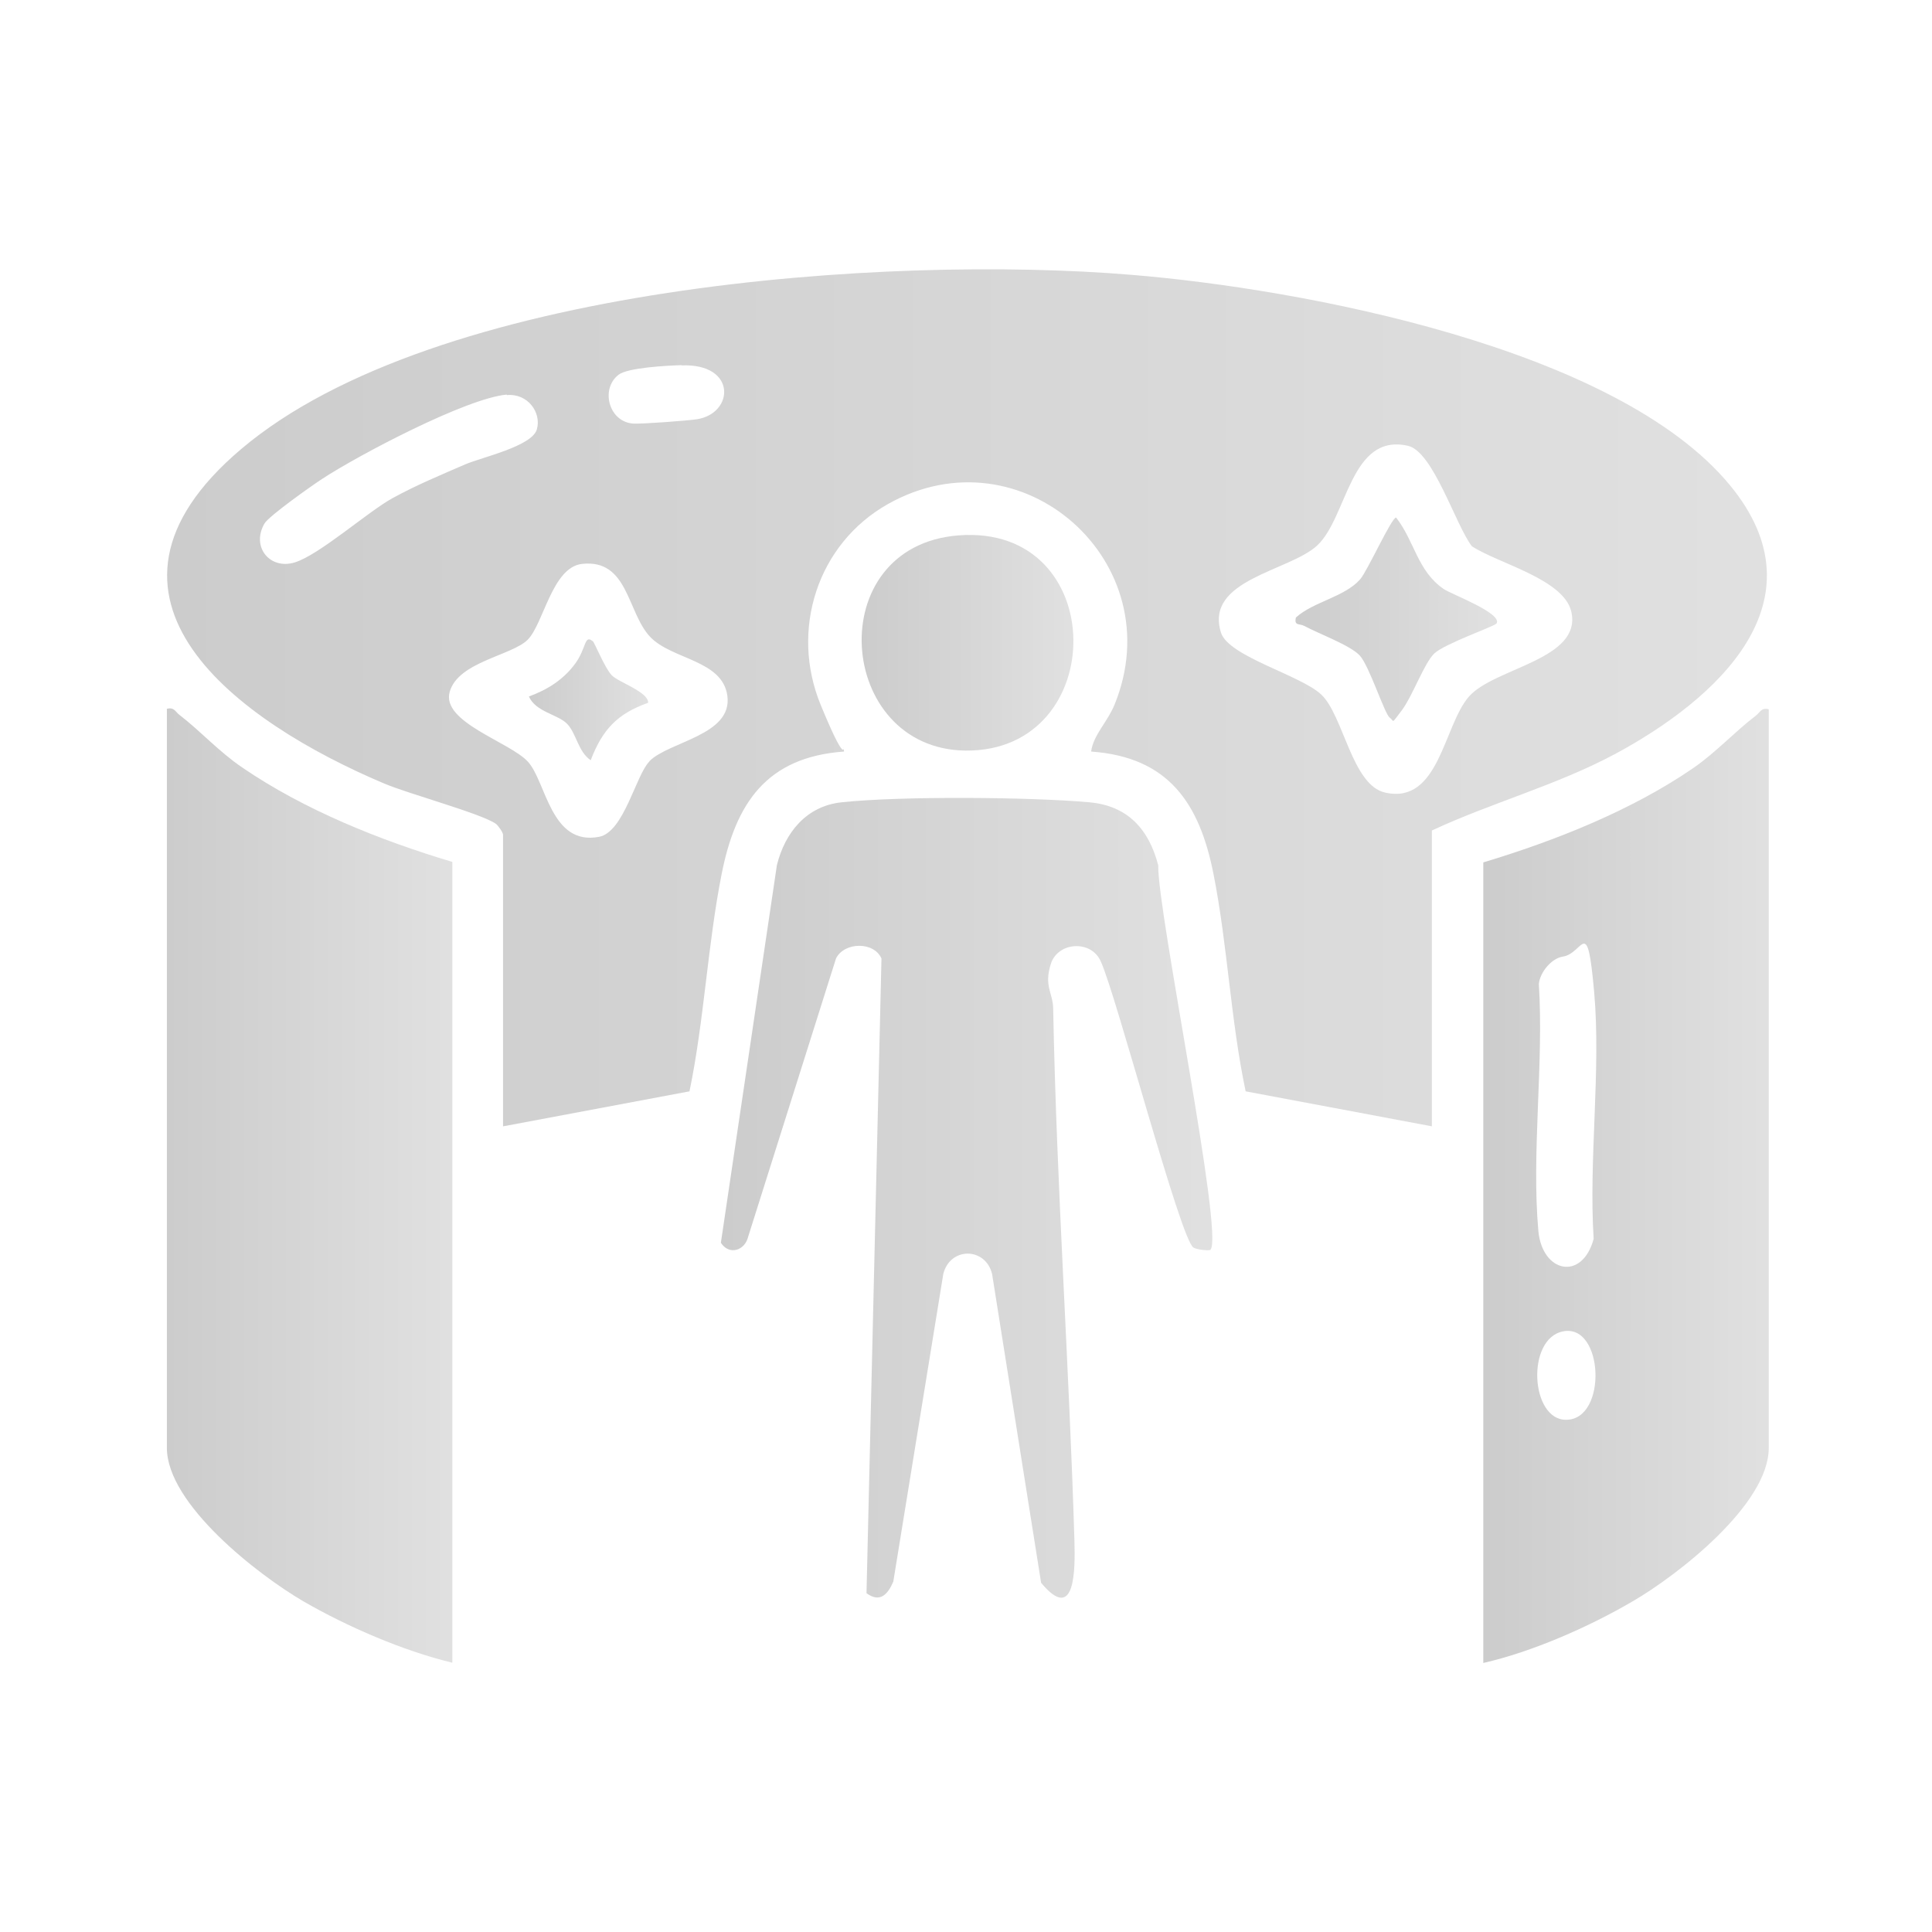
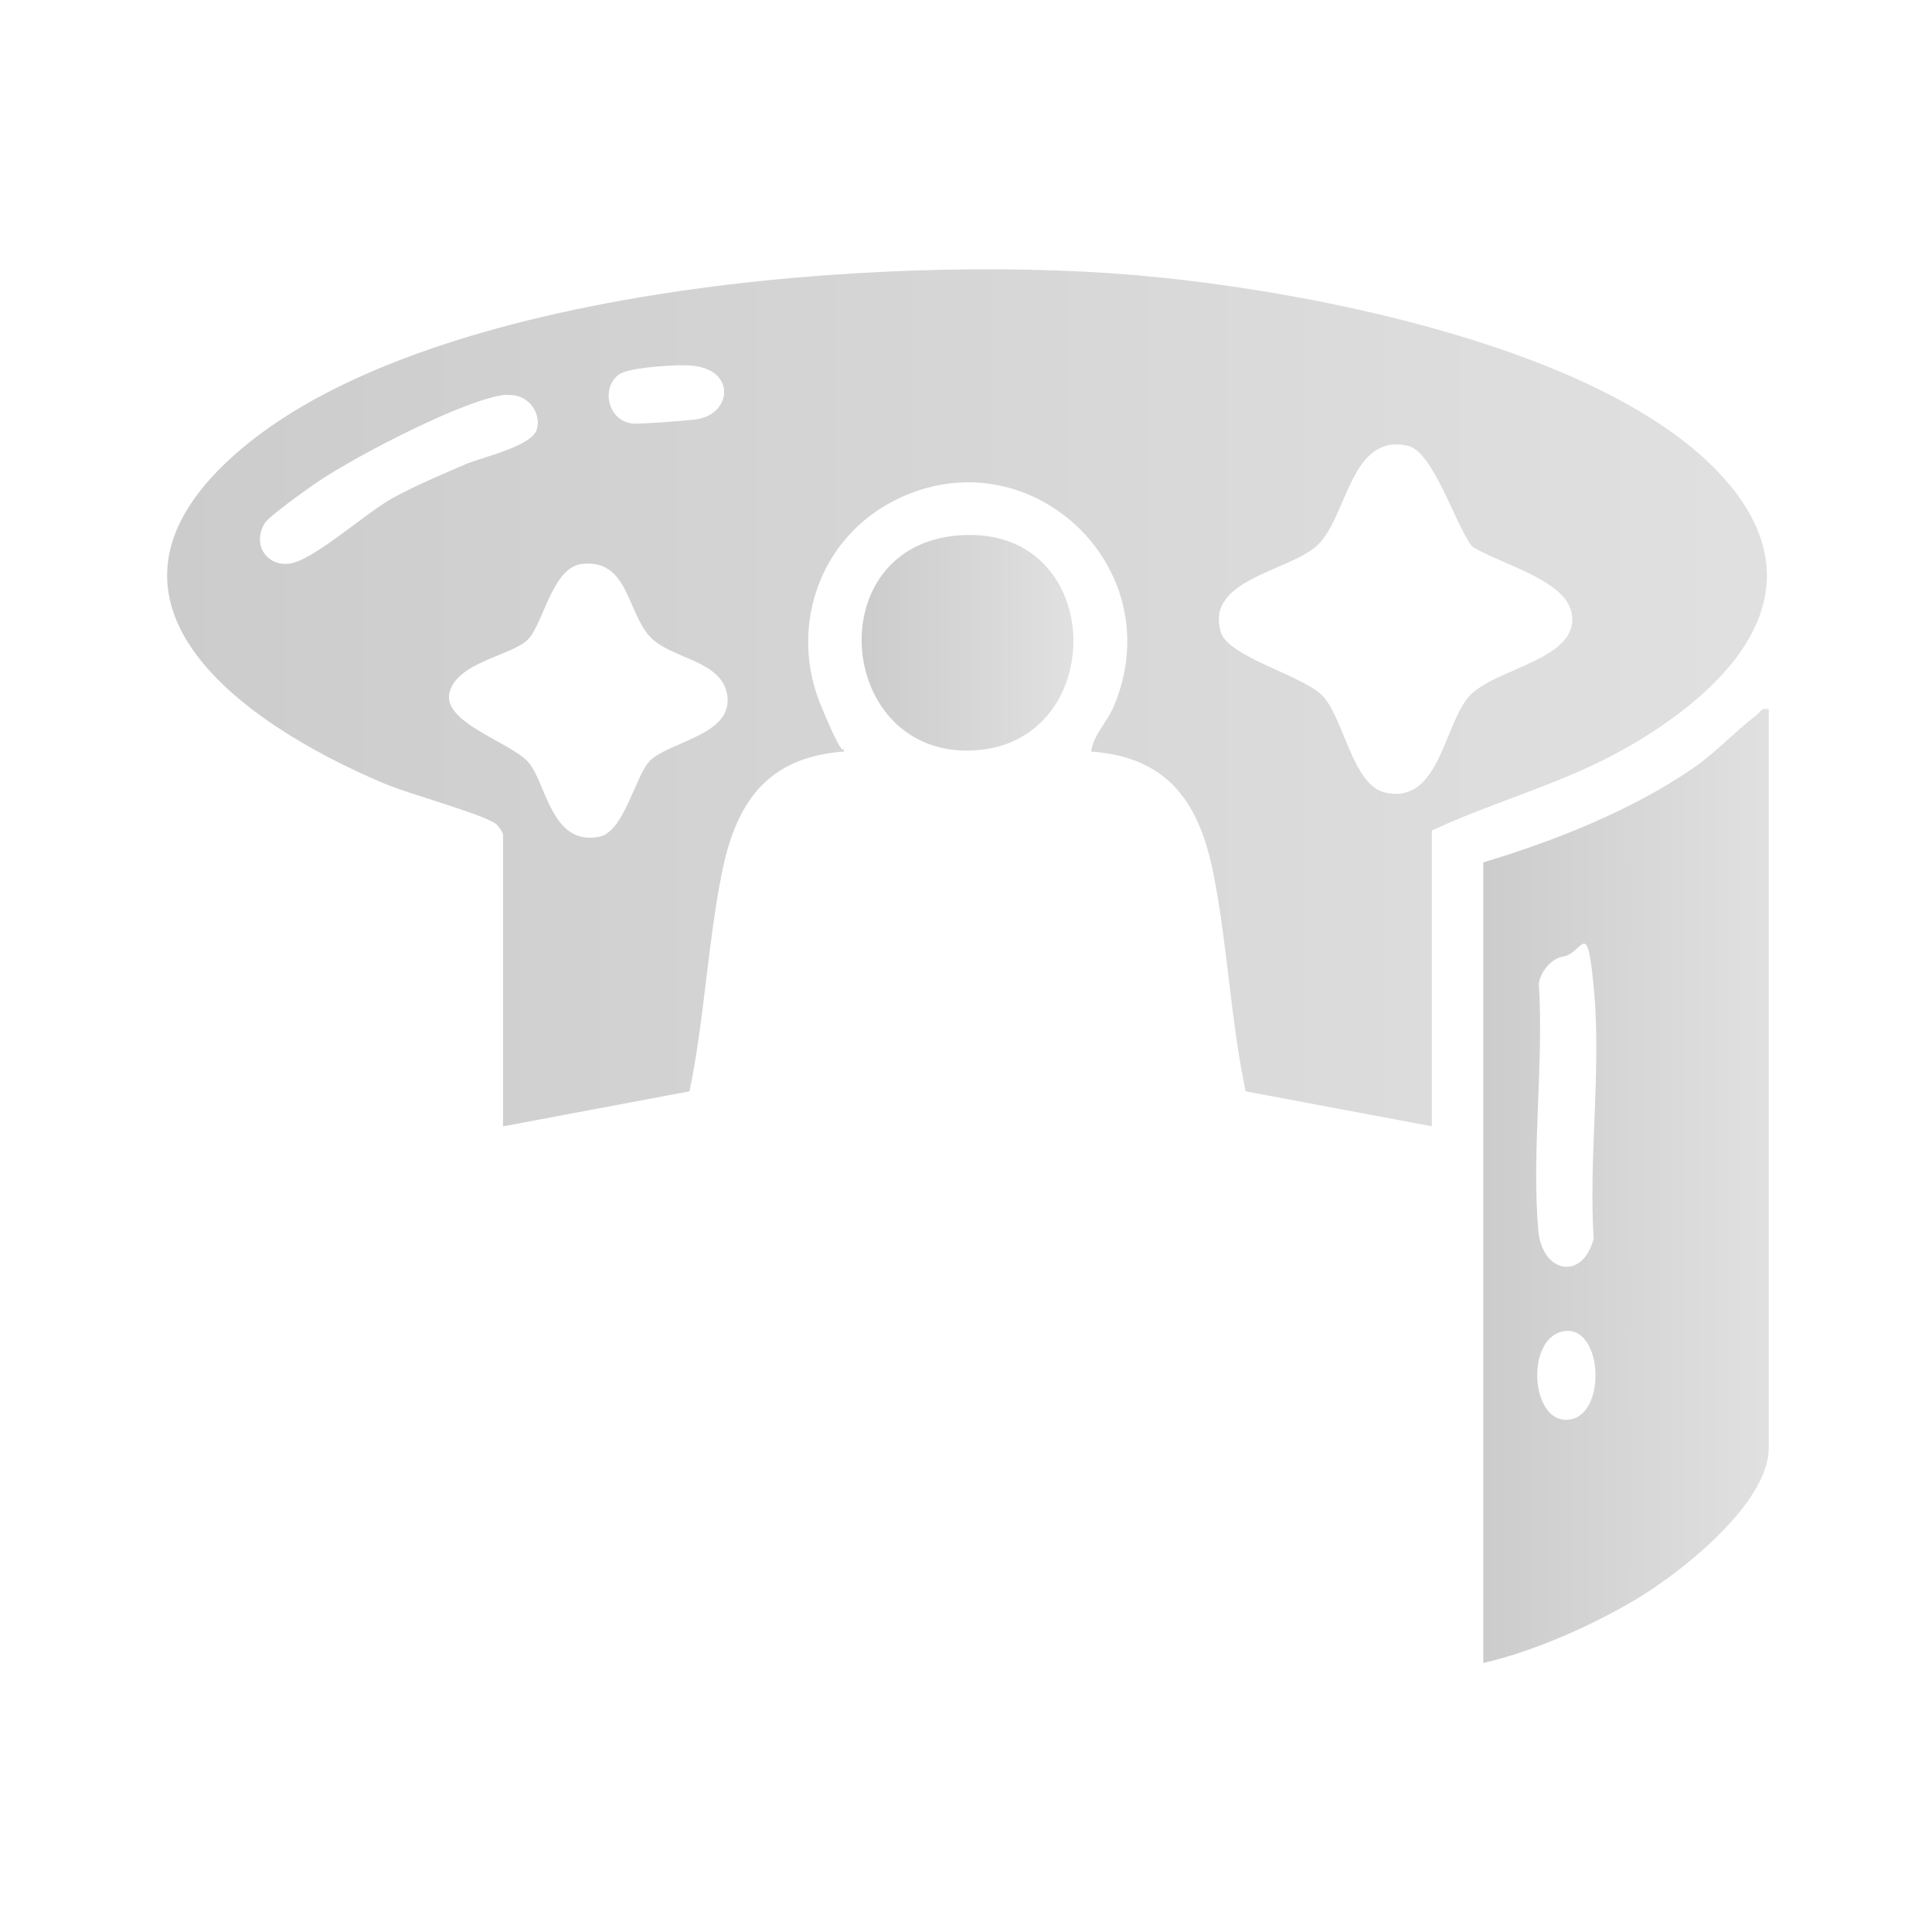
<svg xmlns="http://www.w3.org/2000/svg" xmlns:xlink="http://www.w3.org/1999/xlink" id="Calque_1" version="1.1" viewBox="0 0 800 800">
  <defs>
    <style>
      .st0 {
        fill: url(#Dégradé_sans_nom_286);
      }

      .st0, .st1 {
        opacity: .2;
      }

      .st2 {
        fill: url(#Dégradé_sans_nom_2867);
      }

      .st3 {
        fill: url(#Dégradé_sans_nom_2866);
      }

      .st4 {
        fill: url(#Dégradé_sans_nom_2865);
      }

      .st5 {
        fill: url(#Dégradé_sans_nom_2864);
      }

      .st6 {
        fill: url(#Dégradé_sans_nom_2863);
      }

      .st7 {
        fill: url(#Dégradé_sans_nom_2862);
      }

      .st8 {
        fill: url(#Dégradé_sans_nom_2861);
      }
    </style>
    <linearGradient id="Dégradé_sans_nom_286" data-name="Dégradé sans nom 286" x1="-247.6" y1="128.1" x2="-306.4" y2="68" gradientUnits="userSpaceOnUse">
      <stop offset="0" stop-color="#000" />
      <stop offset="1" stop-color="#666" />
    </linearGradient>
    <linearGradient id="Dégradé_sans_nom_2861" data-name="Dégradé sans nom 286" x1="69.3" y1="288.9" x2="731.8" y2="288.9" xlink:href="#Dégradé_sans_nom_286" />
    <linearGradient id="Dégradé_sans_nom_2862" data-name="Dégradé sans nom 286" x1="69.1" y1="491" x2="187.3" y2="491" xlink:href="#Dégradé_sans_nom_286" />
    <linearGradient id="Dégradé_sans_nom_2863" data-name="Dégradé sans nom 286" x1="614.2" y1="491" x2="732.4" y2="491" xlink:href="#Dégradé_sans_nom_286" />
    <linearGradient id="Dégradé_sans_nom_2864" data-name="Dégradé sans nom 286" x1="298.6" y1="496.1" x2="502.1" y2="496.1" xlink:href="#Dégradé_sans_nom_286" />
    <linearGradient id="Dégradé_sans_nom_2865" data-name="Dégradé sans nom 286" x1="356.8" y1="266.2" x2="444.5" y2="266.2" xlink:href="#Dégradé_sans_nom_286" />
    <linearGradient id="Dégradé_sans_nom_2866" data-name="Dégradé sans nom 286" x1="536.4" y1="255.9" x2="619.8" y2="255.9" xlink:href="#Dégradé_sans_nom_286" />
    <linearGradient id="Dégradé_sans_nom_2867" data-name="Dégradé sans nom 286" x1="219" y1="289.8" x2="268.4" y2="289.8" xlink:href="#Dégradé_sans_nom_286" />
  </defs>
-   <path id="Q66ZBh" class="st0" d="M-287.1,50.8v6.1c0,.4,1,.6,1.4.6,8.5,1,20.6-2.4,27.8,2.8s7,8.6,7.3,14.6c.5,7.3.5,17.8,0,25.1-.7,10.7-6.6,17.1-17.4,17.8-12,.8-29.6.8-41.6,0-8.9-.6-16.3-6.2-17-15.5-.5-6.1-.8-28.1.6-33.1,4.6-16.5,22.1-10.3,34.1-11.7.4,0,1.4-.2,1.4-.6v-6.1c0-.2-2.4-1-3.3-2.4-3.8-5.7,3.7-12.5,9.2-8,3.9,3.2,2.5,9.3-2.4,10.4ZM-275.1,73.6c-11.3,2.1-7,21.1,5.2,16.9,10-3.4,6.3-19.1-5.2-16.9ZM-298.2,76.4c-7.6-7.6-20.1,2.5-13.6,11.4,7.4,10.1,22.3-2.7,13.6-11.4ZM-296.3,95.5c-.7,0-1.5.8-1.7,1.5-.7,2.4,6.1,4.6,7.9,4.7,2.3.1,10.3-2.4,8-5.3s-3.9,1.1-5.6,1.5c-4.8,1.3-7.3-2.5-8.7-2.4ZM-238.9,92.1c.3-3.3.3-10.1,0-13.3s-4.4-7.4-8.6-6.8v27c4.3.6,8.3-2.5,8.6-6.8ZM-338.5,78.7c-.3,2.8-.4,13,.3,15.4.9,3.2,4.7,5.2,7.9,4.8v-27c-4.1-.4-7.9,2.7-8.2,6.8ZM-273.6,87.6c7.4.7,8.2-10.8.8-10.8-6.9,0-7,10.2-.8,10.8ZM-305.2,87.9c8.1.8,8-12.5-1.2-10.4-4.7,1.1-4.9,9.8,1.2,10.4Z" />
  <g id="hO2AvR" class="st1">
    <g>
      <path class="st8" d="M593,466.4l-77.2-14.5c-6.2-29.3-7.5-60.6-13.3-89.9-5.8-29.4-18.6-48.5-50.7-50.8,1-7,6.7-12.1,9.7-19.4,24-58.8-38.3-114.3-93.8-83.1-29.3,16.5-40.6,52.2-27.9,83.1s8.7,12.4,9.7,19.4c-32.1,2.3-44.9,21.4-50.7,50.8-5.8,29.3-7.2,60.5-13.3,89.9l-77.2,14.5v-120.8c0-.8-2-3.8-3-4.5-6.2-4.3-36-12.3-46.3-16.7-59.7-25.2-132-76.7-59.2-138.4,80.1-67.9,267.8-80.6,368.7-72.2,70.7,5.8,201,30.2,247.9,87.2,39.6,48.1-5.8,88.7-47.6,111.2-24.3,13-51.3,20.2-75.9,31.7v122.6ZM282.2,151.2c-6,.2-22.3,1-26.1,4-7.6,5.9-4,19.6,6.2,20.2,3.6.2,22.3-1.2,26.3-1.8,15.4-2.4,16.6-23.2-6.4-22.3ZM209.8,163.4c-16.7,1.5-61.3,25-76.4,34.9-4.3,2.8-22,15.3-23.9,18.5-5.6,9.7,2.3,19.2,12.5,16.1s30.3-21,40.5-26.6,20-9.6,30.1-14c7-3,27.7-7.5,29.7-14.5s-3.8-15-12.4-14.2ZM609.4,226.1c-6.8-9-16-39.2-26.4-41.5-23.9-5.4-25,29.4-37.5,41.2-11.5,10.8-46.9,14.1-39.9,36.2,3.2,9.9,32.9,17.5,41.5,25.6,9.2,8.6,12.7,37.6,26.5,40.6,22.3,5,24.1-27.6,34.6-39.7s47.2-15.3,42.4-35.4c-3.3-13.4-30.3-19.8-41.1-26.9ZM268.9,315.2c8.1-8.2,34.4-10.7,32.3-27-2-15-23-15-32-24.5-9.6-10.2-9-32.3-28.2-30.2-12.4,1.4-15.9,24.8-22.5,31.4s-28.8,9.1-32.3,21.6,24.6,20.6,32.3,28.8,9.4,35.1,29.6,31.2c10.3-2,15.2-25.6,20.8-31.2Z" />
-       <path class="st7" d="M187.3,357v331.5c-20.3-4.9-43.5-14.9-61.8-25.5-18.5-10.8-56.4-40.1-56.4-63.5v-306c3.1-.8,3.5,1.3,5.3,2.6,8.7,6.7,16.3,15.2,25.9,21.7,25.7,17.6,57.2,30.2,87,39.1Z" />
      <path class="st6" d="M732.4,293.6v306c0,23.4-37.9,52.8-56.4,63.5-18.1,10.6-41.6,20.9-61.8,25.5v-331.5c29.6-8.9,61.4-21.5,87-39.1,9.4-6.5,17.1-15,25.9-21.7,1.8-1.4,2.2-3.4,5.3-2.6ZM647.2,396.1c-4.8.7-9.5,6.5-10,11.3,2.1,32.9-3.1,69.8-.2,102.3,1.6,17.3,18.1,20.9,22.9,3.3-2.1-32.9,3.1-69.9.2-102.3s-4.4-15.9-12.9-14.6ZM647.2,551.3c-15.3,3-13.5,36.7,1.3,36.6,17.2,0,15.6-40-1.3-36.6Z" />
-       <path class="st5" d="M501.3,517.5c-.6.5-5.6,0-7.1-.9-5.4-3.2-32.1-105-38.4-118.5-3.9-9-17.8-8.2-20.7,1.1s.9,11.8,1,18.5c1.4,73.7,6.6,146.9,8.8,220.4.3,11.5.5,34.5-13.8,17.3l-20.3-127.9c-2.8-11.2-17.4-11.2-20.2,0l-20.7,127.4c-2.3,5.4-5.6,8.9-11.1,4.8l6.2-262.8c-3.1-7.1-15.3-6.9-18.8-.1l-36.4,115.3c-1.4,5.8-7.9,7.8-11.3,2.5l23.2-156.4c3.4-13.6,12.3-24.5,26.9-26,24.4-2.6,77.7-2.2,102.4,0,15.9,1.4,24.7,11.1,28.6,26.1-.4,19,27.4,153.6,21.6,159.2Z" />
      <path class="st4" d="M396.8,221.7c63-5,63.1,89.7,3,89.1-53.6-.6-59.9-84.6-3-89.1Z" />
-       <path class="st3" d="M619.5,258.3c-.9,1.1-21.4,8.3-25.6,12.3s-9,17.7-13.5,23.6-2.9,4.5-5,2.9-8.4-21.3-12.3-25.6-17.1-9.1-23-12.3c-2-1.1-4.3.1-3.5-3.5,7.3-6.6,20-8.4,26.6-15.8,3.1-3.6,13-25.6,14.9-25.6,7.7,9.9,8.8,22.1,19.7,29.6,3,2.1,24.9,10.2,21.8,14.4Z" />
-       <path class="st2" d="M245.4,265.4c.8.6,5,11.2,7.9,14.2s15.1,6.8,15.1,11.4c-12.8,4.5-19,11.2-23.8,23.8-5.2-3.5-5.9-11-9.7-15s-13-4.9-15.9-11.4c7.7-2.8,14.3-7,19.1-13.5s3.8-12.3,7.3-9.4Z" />
    </g>
  </g>
</svg>